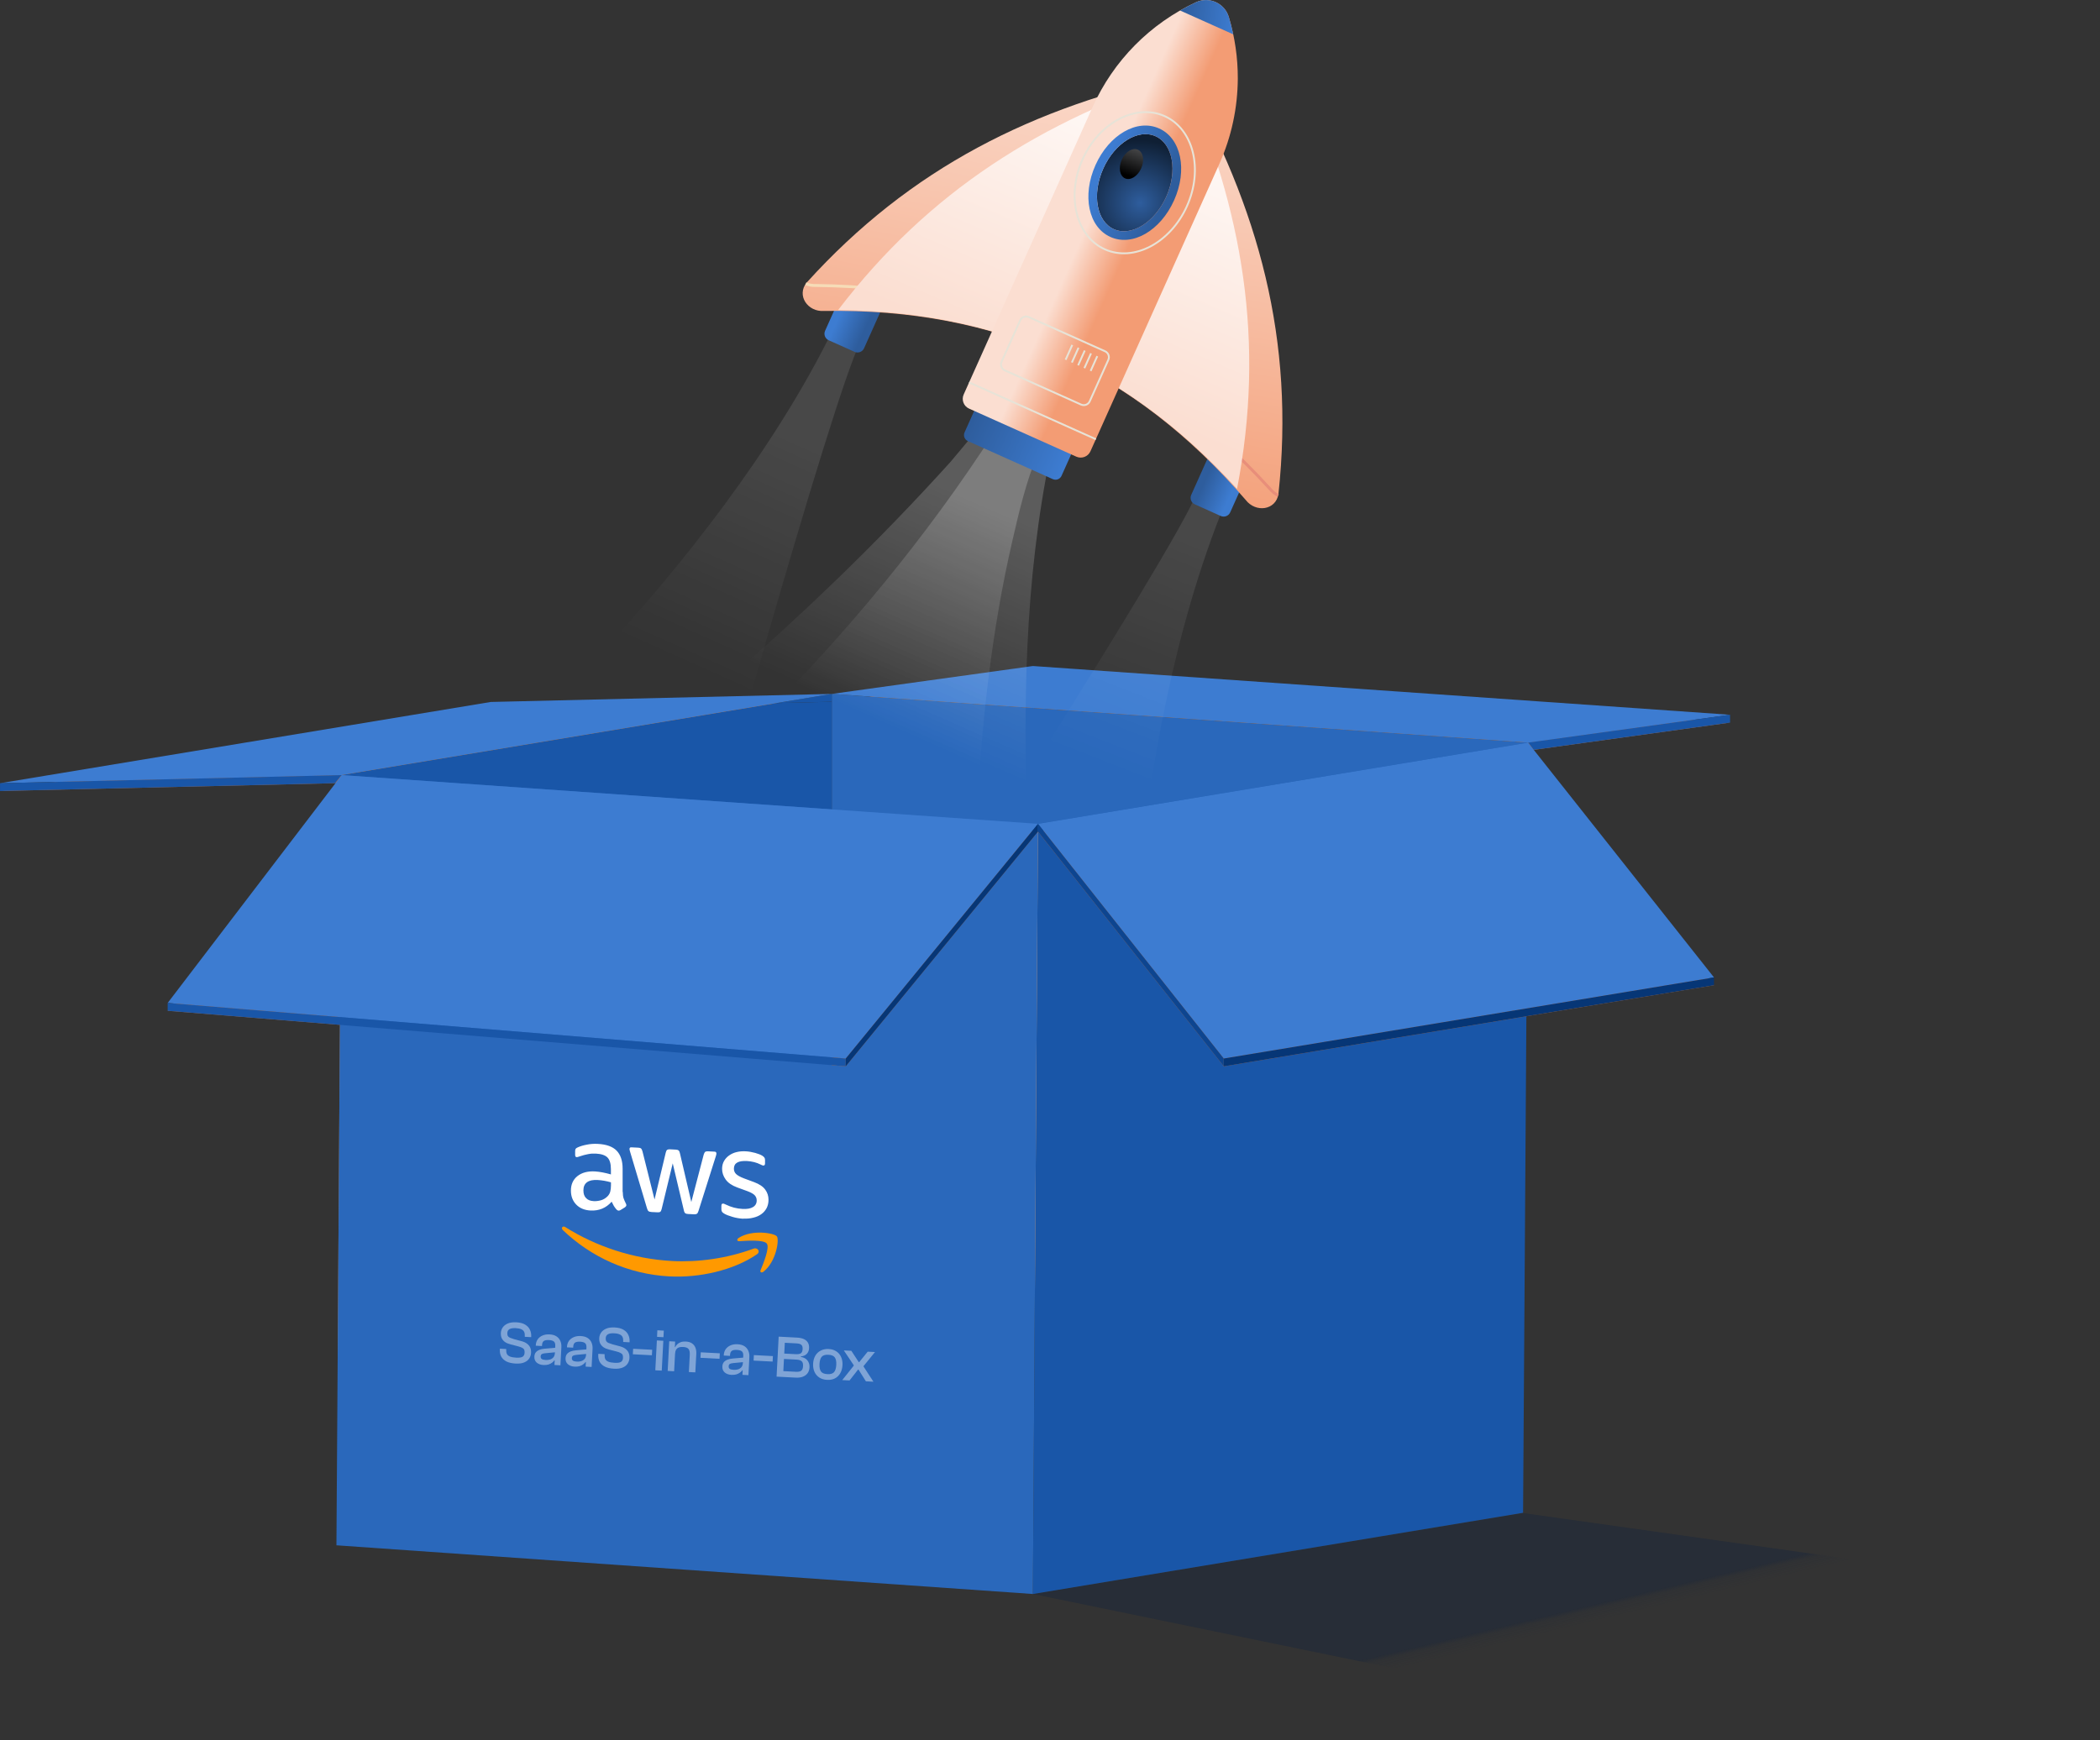
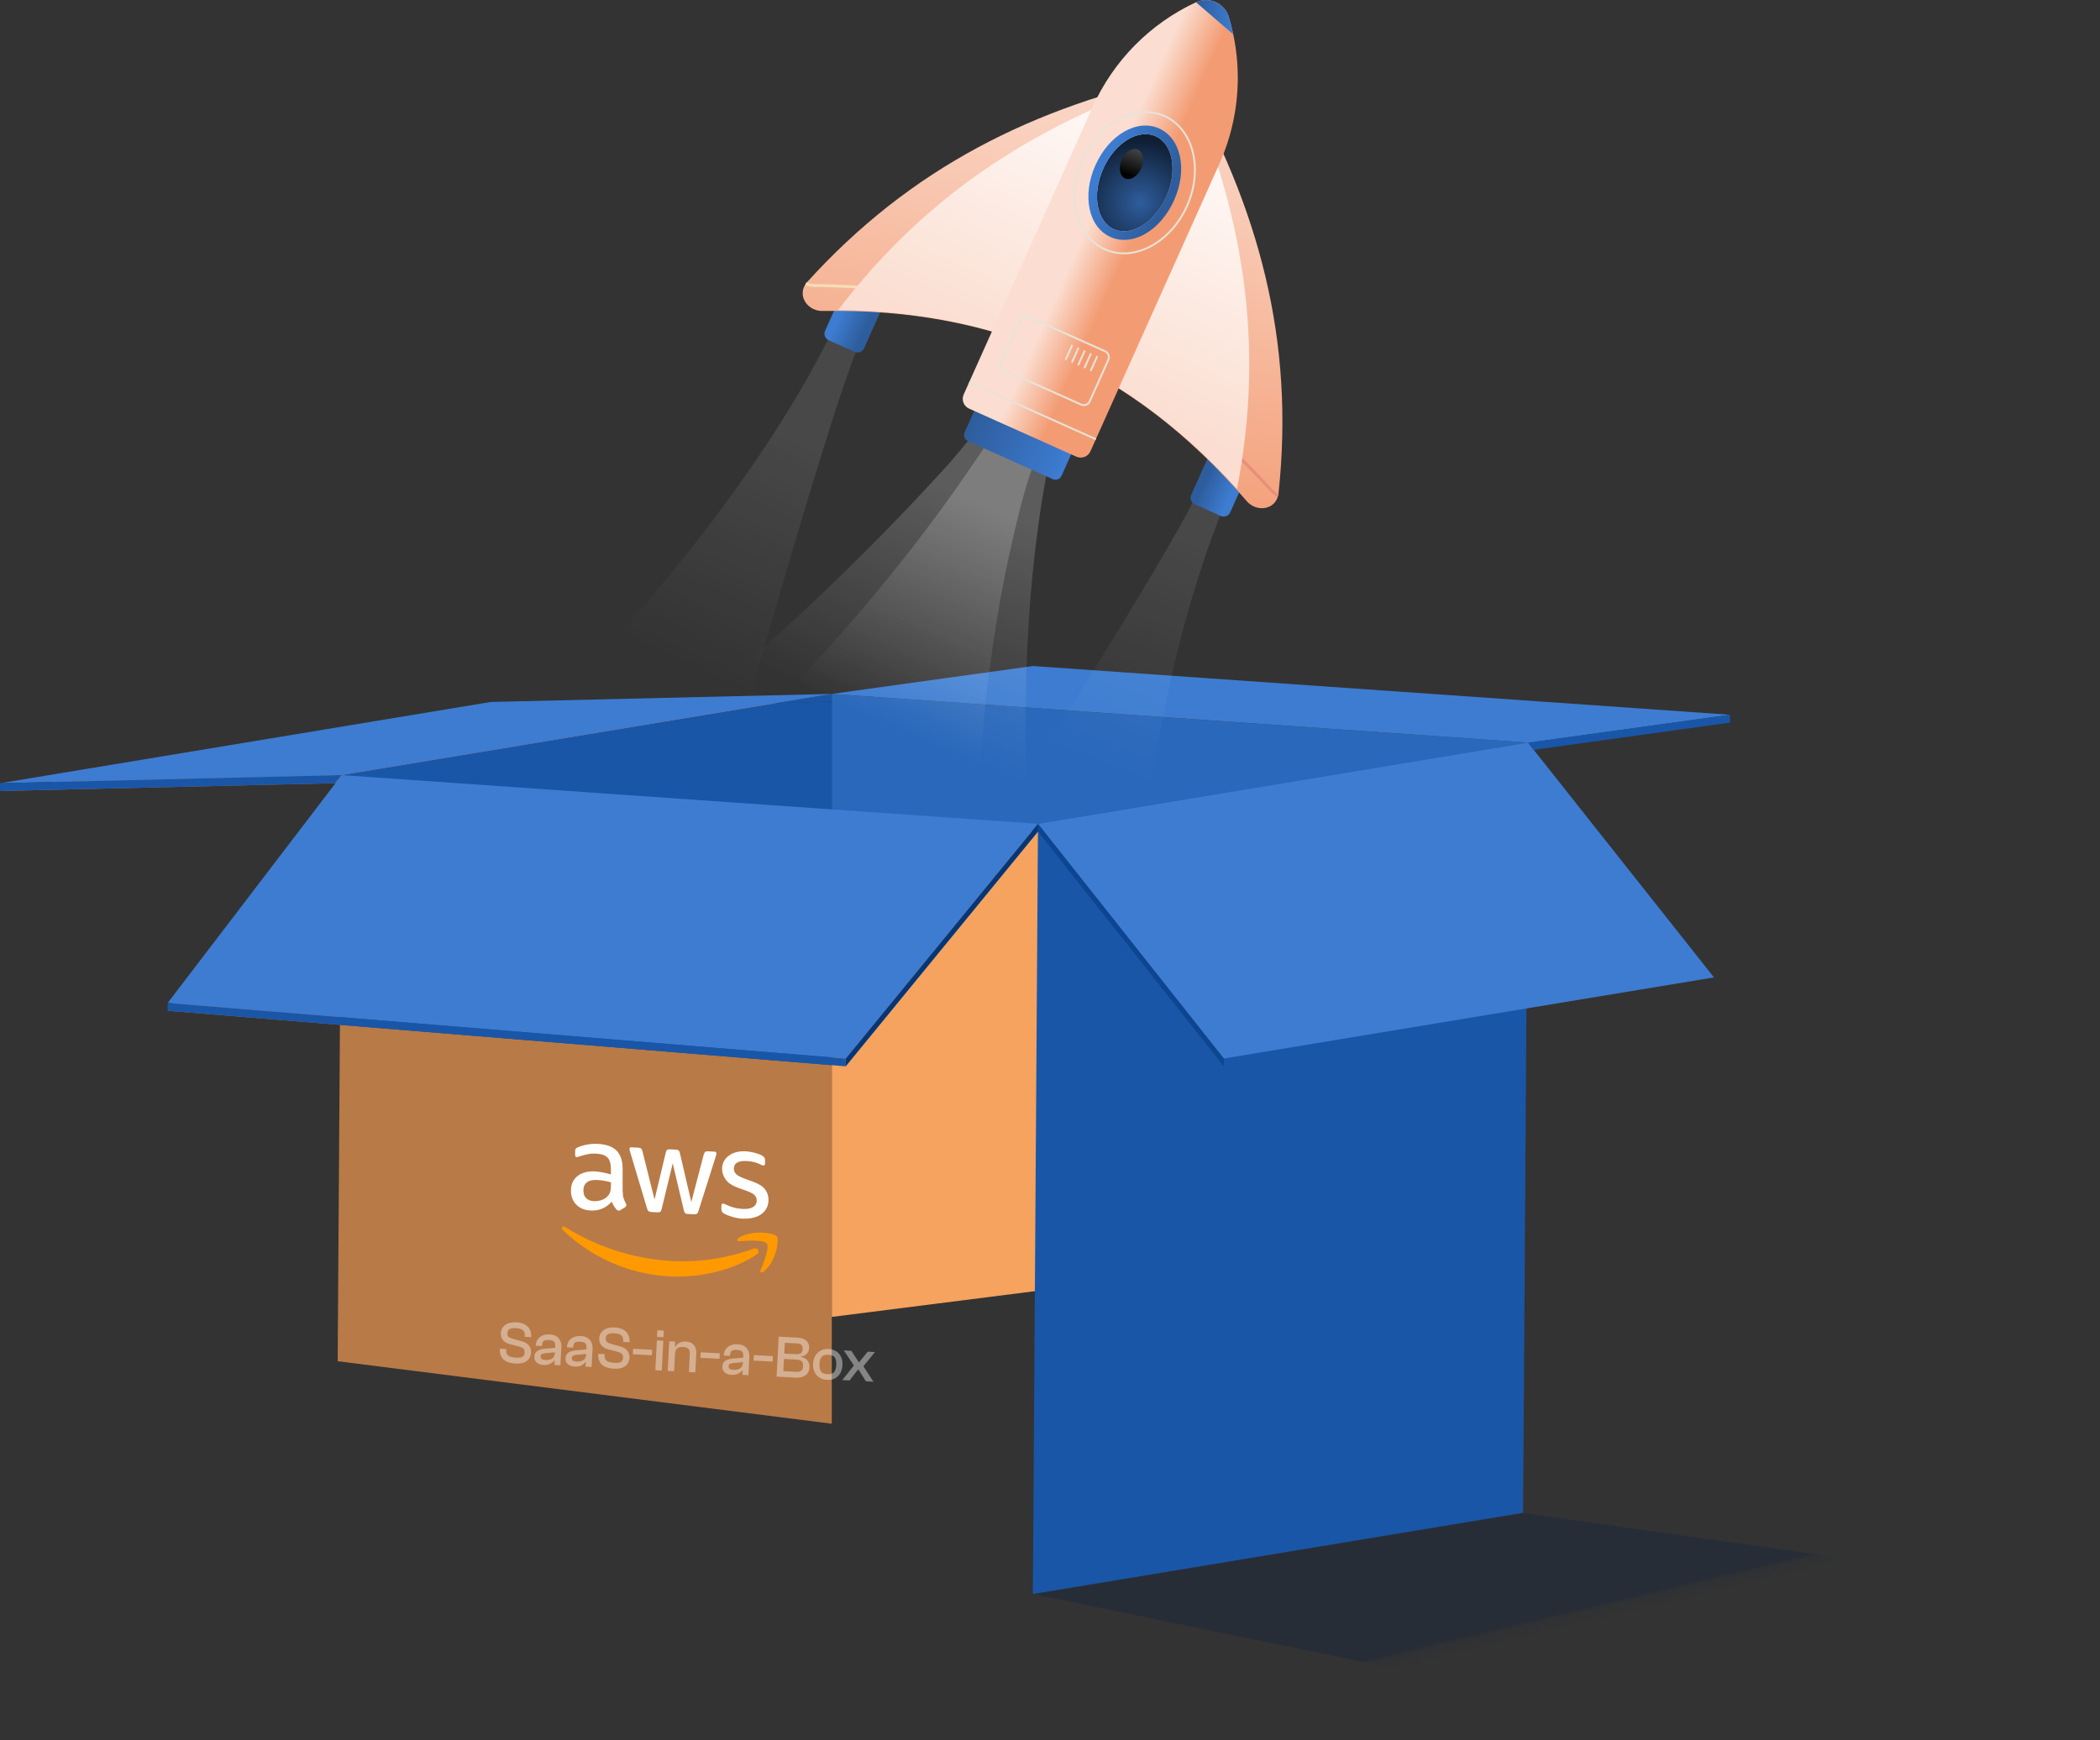
<svg xmlns="http://www.w3.org/2000/svg" width="725px" height="601px" viewBox="0 0 725 601" version="1.1">
  <rect x="0" y="0" width="725" height="601" fill="#333333" stroke="none" />
  <title>BG Roket</title>
  <defs>
    <linearGradient x1="51.241%" y1="49.985%" x2="47.434%" y2="46.604%" id="linearGradient-1">
      <stop stop-color="#13223B" stop-opacity="0" offset="0%" />
      <stop stop-color="#13223B" stop-opacity="0.089" offset="22.19%" />
      <stop stop-color="#13223B" stop-opacity="0.292" offset="72.67%" />
      <stop stop-color="#13223B" offset="99.64%" />
    </linearGradient>
    <linearGradient x1="76.786%" y1="6.086%" x2="66.345%" y2="34.92%" id="linearGradient-2">
      <stop stop-color="#FFFFFF" offset="0%" />
      <stop stop-color="#FFFFFF" stop-opacity="0" offset="100%" />
    </linearGradient>
    <linearGradient x1="72.772%" y1="5.208%" x2="62.887%" y2="35.503%" id="linearGradient-3">
      <stop stop-color="#FFFFFF" offset="0%" />
      <stop stop-color="#FFFFFF" stop-opacity="0" offset="100%" />
    </linearGradient>
    <linearGradient x1="65.364%" y1="3.229%" x2="56.466%" y2="44.159%" id="linearGradient-4">
      <stop stop-color="#FFFFFF" offset="0%" />
      <stop stop-color="#FFFFFF" stop-opacity="0" offset="100%" />
    </linearGradient>
    <linearGradient x1="63.97%" y1="13.746%" x2="50.191%" y2="57.431%" id="linearGradient-5">
      <stop stop-color="#FFFFFF" offset="0%" />
      <stop stop-color="#FFFFFF" stop-opacity="0" offset="100%" />
    </linearGradient>
    <linearGradient x1="67.025%" y1="59.867%" x2="33.058%" y2="40.128%" id="linearGradient-6">
      <stop stop-color="#3D7CD1" offset="0%" />
      <stop stop-color="#2E5D9D" offset="100%" />
    </linearGradient>
    <linearGradient x1="32.975%" y1="40.134%" x2="66.942%" y2="59.873%" id="linearGradient-7">
      <stop stop-color="#3D7CD1" offset="0%" />
      <stop stop-color="#2E5D9D" offset="100%" />
    </linearGradient>
    <linearGradient x1="89.902%" y1="65.267%" x2="10.272%" y2="34.771%" id="linearGradient-8">
      <stop stop-color="#3D7CD1" offset="0%" />
      <stop stop-color="#2E5D9D" offset="100%" />
    </linearGradient>
    <linearGradient x1="65.514%" y1="-6.363%" x2="43.324%" y2="98.843%" id="linearGradient-9">
      <stop stop-color="#FBDED1" offset="0%" />
      <stop stop-color="#F39C74" offset="100%" />
    </linearGradient>
    <linearGradient x1="52.925%" y1="43.172%" x2="47.565%" y2="55.768%" id="linearGradient-10">
      <stop stop-color="#F6DCB7" offset="0%" />
      <stop stop-color="#E88E7A" offset="100%" />
    </linearGradient>
    <linearGradient x1="83.641%" y1="-0.517%" x2="50.965%" y2="72.956%" id="linearGradient-11">
      <stop stop-color="#FFFFFF" offset="0%" />
      <stop stop-color="#FBDED1" offset="100%" />
    </linearGradient>
    <linearGradient x1="44.17%" y1="41.291%" x2="60.814%" y2="53.707%" id="linearGradient-12">
      <stop stop-color="#FBDED1" offset="0%" />
      <stop stop-color="#FBDED1" offset="29%" />
      <stop stop-color="#F39C74" offset="100%" />
    </linearGradient>
    <radialGradient cx="56.277%" cy="68.592%" fx="56.277%" fy="68.592%" r="74.392%" gradientTransform="translate(0.563,0.686),scale(1,0.777),rotate(24.148),translate(-0.563,-0.686)" id="radialGradient-13">
      <stop stop-color="#2E5D9D" offset="0%" />
      <stop stop-color="#0F1F34" offset="100%" />
    </radialGradient>
    <linearGradient x1="22.116%" y1="34.577%" x2="77.862%" y2="65.383%" id="linearGradient-14">
      <stop stop-color="#3D7CD1" offset="0%" />
      <stop stop-color="#2E5D9D" offset="100%" />
    </linearGradient>
    <linearGradient x1="39.952%" y1="85.111%" x2="70.208%" y2="-20.815%" id="linearGradient-15">
      <stop stop-color="#000000" offset="0%" />
      <stop stop-color="#58595B" offset="100%" />
    </linearGradient>
    <linearGradient x1="103.706%" y1="52.243%" x2="-0.278%" y2="43.854%" id="linearGradient-16">
      <stop stop-color="#3D7CD1" offset="0%" />
      <stop stop-color="#2E5D9D" offset="100%" />
    </linearGradient>
  </defs>
  <g id="Page-1" stroke="none" stroke-width="1" fill="none" fill-rule="evenodd">
    <g id="BG-Roket">
      <g id="BG" transform="translate(0, 145.79)">
        <polygon id="Path" fill="url(#linearGradient-1)" fill-rule="nonzero" opacity="0.4" points="724.289 404.67 597.282 454.21 356.585 404.67 525.834 376.719" />
        <polygon id="Path" fill="#2A68BB" fill-rule="nonzero" points="527.607 110.648 527.202 113.319 527.175 113.427 358.347 141.403 287.152 136.412 287.152 93.841 300.075 94.758" />
        <polygon id="Path" fill="#F5A35E" fill-rule="nonzero" points="527.175 113.427 512.877 207.499 501.573 281.797 287.152 308.99 287.152 136.412 358.347 141.403" />
        <polygon id="Path" fill="#1956A8" fill-rule="nonzero" points="287.154 96.539 287.154 222.04 117.354 208.12 117.894 124.65 117.921 124.623 117.894 124.623 117.921 121.871 268.161 96.998" />
        <polygon id="Path" fill="#B87A47" fill-rule="nonzero" points="117.919 124.623 117.893 124.649 117.893 124.623" />
        <polygon id="Path" fill="#1956A8" fill-rule="nonzero" points="287.156 93.841 287.156 96.539 268.163 96.998" />
        <polygon id="Path" fill="#B87A47" fill-rule="nonzero" points="117.357 208.12 287.157 222.04 287.157 345.869 116.575 324.287" />
        <polygon id="Path" fill="#1956A8" fill-rule="nonzero" points="358.355 138.692 527.595 110.648 525.826 376.624 356.585 404.67" />
-         <polygon id="Path" fill="#2A68BB" fill-rule="nonzero" points="358.357 138.692 356.587 404.67 116.148 387.855 117.918 121.879" />
        <path d="M215.003,265.776 C215.003,266.688 215.106,267.444 215.278,267.995 C215.484,268.545 215.725,269.164 216.069,269.817 C216.189,270.024 216.241,270.23 216.241,270.402 C216.241,270.643 216.086,270.884 215.776,271.124 L214.212,272.087 C213.988,272.225 213.764,272.294 213.575,272.277 C213.334,272.277 213.077,272.122 212.836,271.898 C212.492,271.503 212.199,271.09 211.942,270.694 C211.701,270.265 211.443,269.783 211.168,269.198 C209.242,271.382 206.817,272.38 203.893,272.242 C201.813,272.139 200.162,271.451 198.941,270.196 C197.72,268.94 197.101,267.324 197.101,265.346 C197.101,263.248 197.84,261.563 199.353,260.359 C200.867,259.155 202.879,258.605 205.424,258.743 C206.267,258.794 207.126,258.915 208.055,259.087 C208.984,259.259 209.912,259.499 210.91,259.774 L210.91,257.969 C210.91,256.094 210.514,254.753 209.74,253.945 C208.949,253.136 207.608,252.689 205.699,252.586 C204.839,252.535 203.945,252.586 203.016,252.775 C202.088,252.964 201.211,253.171 200.334,253.48 C199.938,253.635 199.646,253.721 199.474,253.756 C199.302,253.79 199.181,253.807 199.078,253.807 C198.734,253.79 198.562,253.532 198.562,253.016 L198.562,251.795 C198.562,251.4 198.614,251.107 198.734,250.935 C198.855,250.763 199.078,250.608 199.422,250.454 C200.282,250.058 201.331,249.731 202.535,249.508 C203.756,249.25 205.028,249.164 206.404,249.233 C209.345,249.388 211.512,250.161 212.887,251.572 C214.246,252.982 214.951,255.045 214.951,257.78 L214.951,265.811 L215.003,265.811 L215.003,265.776 Z M204.942,269.009 C205.768,269.044 206.593,268.94 207.488,268.7 C208.382,268.442 209.173,267.943 209.843,267.238 C210.239,266.791 210.531,266.292 210.686,265.69 C210.841,265.088 210.927,264.383 210.927,263.541 L210.927,262.509 C210.205,262.302 209.448,262.113 208.657,261.976 C207.866,261.838 207.092,261.752 206.335,261.7 C204.684,261.615 203.463,261.872 202.638,262.492 C201.813,263.111 201.417,264.039 201.417,265.277 C201.417,266.447 201.709,267.324 202.328,267.943 C202.93,268.596 203.79,268.94 204.925,268.992 L204.942,269.009 Z M224.822,272.741 C224.375,272.724 224.083,272.621 223.876,272.449 C223.67,272.294 223.498,271.933 223.36,271.451 L217.548,252.001 C217.393,251.503 217.324,251.176 217.324,251.004 C217.324,250.608 217.531,250.402 217.926,250.419 L220.351,250.54 C220.815,250.557 221.142,250.66 221.314,250.832 C221.52,250.987 221.658,251.348 221.813,251.829 L225.974,268.442 L229.843,252.242 C229.964,251.761 230.119,251.434 230.308,251.296 C230.514,251.159 230.858,251.073 231.305,251.107 L233.283,251.21 C233.747,251.228 234.074,251.331 234.28,251.503 C234.487,251.658 234.659,252.019 234.745,252.5 L238.666,269.302 L242.948,252.93 C243.102,252.449 243.274,252.122 243.446,251.984 C243.653,251.847 243.962,251.761 244.409,251.795 L246.714,251.915 C247.109,251.933 247.333,252.139 247.333,252.569 C247.333,252.689 247.316,252.81 247.281,252.964 C247.264,253.119 247.212,253.308 247.109,253.566 L241.142,272.397 C240.987,272.878 240.815,273.205 240.626,273.343 C240.437,273.48 240.11,273.566 239.68,273.549 L237.548,273.446 C237.083,273.429 236.757,273.326 236.55,273.154 C236.344,272.982 236.172,272.638 236.086,272.139 L232.251,255.957 L228.433,271.709 C228.313,272.191 228.158,272.517 227.969,272.672 C227.763,272.827 227.419,272.896 226.972,272.861 L224.839,272.758 L224.822,272.741 Z M256.653,275.08 C255.364,275.011 254.074,274.805 252.836,274.426 C251.598,274.065 250.635,273.687 249.981,273.291 C249.586,273.05 249.31,272.793 249.207,272.552 C249.104,272.328 249.052,272.07 249.052,271.847 L249.052,270.591 C249.052,270.075 249.259,269.835 249.62,269.852 C249.775,269.852 249.912,269.886 250.067,269.955 C250.222,270.007 250.445,270.127 250.686,270.23 C251.529,270.643 252.44,270.987 253.403,271.245 C254.401,271.503 255.364,271.64 256.344,271.692 C257.909,271.778 259.113,271.572 259.955,271.056 C260.798,270.557 261.245,269.783 261.245,268.768 C261.245,268.081 261.021,267.496 260.574,266.997 C260.127,266.498 259.285,266.034 258.081,265.57 L254.487,264.263 C252.681,263.592 251.34,262.681 250.531,261.529 C249.706,260.394 249.293,259.155 249.293,257.866 C249.293,256.834 249.517,255.922 249.964,255.148 C250.411,254.375 250.996,253.721 251.752,253.205 C252.492,252.672 253.334,252.294 254.332,252.053 C255.329,251.812 256.361,251.743 257.445,251.795 C257.995,251.829 258.562,251.881 259.095,251.984 C259.663,252.087 260.179,252.208 260.712,252.345 C261.211,252.5 261.675,252.638 262.122,252.81 C262.569,252.982 262.913,253.154 263.154,253.308 C263.498,253.532 263.756,253.738 263.893,253.962 C264.048,254.168 264.117,254.443 264.117,254.787 L264.117,255.957 C264.117,256.473 263.911,256.731 263.549,256.713 C263.343,256.713 263.034,256.593 262.604,256.369 C261.193,255.647 259.611,255.252 257.84,255.148 C256.43,255.08 255.312,255.234 254.538,255.664 C253.764,256.094 253.369,256.799 253.369,257.814 C253.369,258.502 253.61,259.121 254.108,259.62 C254.607,260.118 255.518,260.634 256.825,261.133 L260.351,262.44 C262.139,263.111 263.429,263.97 264.186,265.02 C264.96,266.069 265.321,267.255 265.321,268.545 C265.321,269.611 265.097,270.557 264.684,271.382 C264.237,272.208 263.653,272.913 262.879,273.463 C262.105,274.048 261.193,274.443 260.127,274.701 C259.009,274.994 257.84,275.097 256.585,275.028 L256.653,275.08 Z" id="Shape" fill="#FFFFFF" fill-rule="nonzero" />
        <path d="M261.332,287.358 C253.18,292.947 241.349,295.527 231.168,294.994 C216.895,294.254 204.049,288.304 194.332,279.018 C193.559,278.278 194.264,277.384 195.175,277.969 C205.682,284.607 218.632,288.975 232.028,289.68 C241.074,290.161 250.996,288.786 260.145,285.415 C261.504,284.865 262.673,286.447 261.332,287.358 Z" id="Path" fill="#FF9900" />
        <path d="M264.734,283.661 C263.702,282.268 257.855,282.664 255.207,282.835 C254.416,282.887 254.296,282.199 255.001,281.718 C259.661,278.691 267.314,280.032 268.208,281.167 C269.102,282.337 267.967,289.921 263.599,293.36 C262.928,293.893 262.292,293.566 262.585,292.844 C263.582,290.437 265.783,285.037 264.734,283.661 Z" id="Path" fill="#FF9900" />
        <polygon id="Path" fill="#FFFFFF" fill-rule="nonzero" opacity="0.4" points="293.295 330.927 290.781 330.795 294.739 325.836 294.748 325.672 291.317 320.553 293.914 320.689 296.478 324.605 296.622 324.613 299.561 320.985 302.075 321.117 298.143 325.953 298.134 326.118 301.538 331.359 298.941 331.223 296.385 327.163 296.241 327.155" />
        <path d="M285.549,330.728 C284.505,330.673 283.61,330.406 282.864,329.926 C282.118,329.432 281.56,328.776 281.19,327.957 C280.82,327.125 280.663,326.18 280.718,325.122 C280.774,324.064 281.029,323.148 281.482,322.373 C281.936,321.597 282.56,321.01 283.352,320.611 C284.145,320.198 285.064,320.019 286.108,320.073 C287.152,320.128 288.033,320.401 288.751,320.894 C289.484,321.373 290.028,322.021 290.385,322.839 C290.756,323.658 290.913,324.596 290.858,325.654 C290.802,326.712 290.547,327.635 290.092,328.424 C289.652,329.2 289.042,329.795 288.263,330.209 C287.498,330.609 286.594,330.782 285.549,330.728 Z M285.653,328.749 C286.725,328.805 287.488,328.577 287.942,328.063 C288.396,327.536 288.654,326.695 288.714,325.541 C288.775,324.387 288.606,323.531 288.208,322.973 C287.811,322.415 287.076,322.108 286.004,322.052 C284.919,321.995 284.149,322.223 283.695,322.737 C283.241,323.25 282.984,324.084 282.923,325.238 C282.863,326.392 283.031,327.255 283.428,327.827 C283.826,328.385 284.568,328.692 285.653,328.749 Z" id="Shape" fill="#FFFFFF" fill-rule="nonzero" opacity="0.4" />
        <path d="M274.698,329.952 L268.104,329.607 L268.827,315.799 L275.195,316.133 C276.088,316.18 276.851,316.344 277.484,316.625 C278.116,316.906 278.591,317.31 278.908,317.836 C279.225,318.362 279.363,319.017 279.322,319.8 C279.28,320.597 279.019,321.245 278.538,321.743 C278.071,322.242 277.387,322.537 276.487,322.627 L276.479,322.792 C277.53,322.971 278.3,323.391 278.789,324.05 C279.292,324.71 279.519,325.493 279.472,326.4 C279.431,327.183 279.217,327.847 278.83,328.392 C278.443,328.936 277.898,329.348 277.195,329.628 C276.506,329.895 275.674,330.003 274.698,329.952 Z M270.655,323.5 L270.435,327.704 L274.742,327.929 C275.58,327.973 276.192,327.861 276.578,327.592 C276.978,327.323 277.199,326.784 277.242,325.973 C277.285,325.149 277.122,324.582 276.752,324.274 C276.383,323.951 275.787,323.769 274.962,323.725 L270.655,323.5 Z M270.948,317.915 L270.753,321.645 L274.689,321.851 C275.513,321.894 276.111,321.795 276.482,321.553 C276.853,321.296 277.057,320.818 277.094,320.117 C277.131,319.403 276.985,318.906 276.655,318.627 C276.34,318.335 275.77,318.168 274.946,318.124 L270.948,317.915 Z" id="Shape" fill="#FFFFFF" fill-rule="nonzero" opacity="0.4" />
        <polygon id="Path" fill="#FFFFFF" fill-rule="nonzero" opacity="0.4" points="266.738 324.41 260.164 324.066 260.264 322.17 266.838 322.514" />
        <path d="M258.384,329.097 L256.323,328.989 L256.429,326.97 L256.396,326.41 L256.602,322.474 C256.643,321.705 256.484,321.173 256.128,320.879 C255.785,320.585 255.208,320.417 254.398,320.375 C253.587,320.332 252.996,320.446 252.623,320.716 C252.265,320.986 252.068,321.458 252.033,322.131 L252.016,322.44 L249.873,322.328 L249.884,322.122 C249.924,321.352 250.145,320.682 250.547,320.111 C250.963,319.54 251.516,319.108 252.207,318.813 C252.911,318.506 253.717,318.376 254.624,318.423 C255.586,318.474 256.373,318.694 256.986,319.084 C257.6,319.475 258.048,319.994 258.331,320.643 C258.628,321.278 258.754,322.022 258.71,322.874 L258.384,329.097 Z M252.499,328.996 C251.579,328.947 250.815,328.673 250.207,328.173 C249.614,327.66 249.341,326.963 249.387,326.084 C249.417,325.507 249.573,325.033 249.854,324.662 C250.149,324.292 250.557,323.996 251.079,323.776 C251.6,323.555 252.227,323.416 252.96,323.358 L256.78,323.02 L256.698,324.587 L253.209,324.92 C252.614,324.972 252.195,325.074 251.953,325.227 C251.711,325.379 251.58,325.648 251.56,326.033 C251.539,326.431 251.661,326.727 251.926,326.92 C252.205,327.113 252.668,327.227 253.314,327.261 C253.808,327.287 254.286,327.236 254.747,327.109 C255.223,326.968 255.622,326.721 255.944,326.366 C256.266,325.997 256.445,325.469 256.481,324.782 L256.633,327.414 L256.304,327.376 C256.095,327.682 255.812,327.964 255.454,328.22 C255.11,328.478 254.692,328.683 254.202,328.837 C253.713,328.976 253.145,329.029 252.499,328.996 Z" id="Shape" fill="#FFFFFF" fill-rule="nonzero" opacity="0.4" />
        <polygon id="Path" fill="#FFFFFF" fill-rule="nonzero" opacity="0.4" points="248.404 323.449 241.83 323.105 241.93 321.209 248.504 321.553" />
        <path d="M240.05,328.136 L237.824,328.02 L238.136,322.064 C238.184,321.157 238.046,320.496 237.723,320.079 C237.402,319.649 236.767,319.409 235.819,319.36 C235.214,319.328 234.715,319.391 234.321,319.55 C233.928,319.694 233.625,319.954 233.412,320.329 C233.2,320.69 233.078,321.193 233.044,321.839 L232.652,321.818 L232.593,319.397 L233.088,319.423 C233.258,319.06 233.503,318.728 233.822,318.428 C234.141,318.128 234.539,317.887 235.017,317.706 C235.508,317.525 236.084,317.452 236.743,317.486 C237.636,317.533 238.356,317.743 238.901,318.116 C239.446,318.489 239.84,318.985 240.083,319.604 C240.327,320.223 240.428,320.924 240.387,321.707 L240.05,328.136 Z M232.734,327.753 L230.508,327.636 L231.045,317.394 L233.085,317.501 L232.924,320.572 L233.104,320.684 L232.734,327.753 Z" id="Shape" fill="#FFFFFF" fill-rule="nonzero" opacity="0.4" />
        <path d="M229.049,315.988 L226.844,315.872 L226.942,313.604 L229.168,313.721 L229.049,315.988 Z M228.465,327.529 L226.239,327.413 L226.779,317.109 L229.005,317.225 L228.465,327.529 Z" id="Shape" fill="#FFFFFF" fill-rule="nonzero" opacity="0.4" />
        <polygon id="Path" fill="#FFFFFF" fill-rule="nonzero" opacity="0.4" points="225.06 322.226 218.486 321.881 218.585 319.986 225.159 320.33" />
        <path d="M212.014,326.874 C210.695,326.805 209.626,326.563 208.808,326.148 C207.99,325.719 207.392,325.157 207.016,324.463 C206.653,323.755 206.495,322.961 206.541,322.082 L206.559,321.732 L208.744,321.846 L208.732,322.073 C208.702,322.636 208.774,323.115 208.946,323.51 C209.132,323.905 209.481,324.213 209.993,324.433 C210.505,324.652 211.248,324.788 212.224,324.839 C213.241,324.892 213.963,324.785 214.39,324.519 C214.818,324.238 215.048,323.782 215.082,323.15 C215.104,322.724 215.06,322.377 214.95,322.109 C214.84,321.842 214.604,321.616 214.242,321.432 C213.894,321.234 213.366,321.048 212.659,320.874 L210.335,320.276 C209.546,320.084 208.892,319.815 208.372,319.471 C207.854,319.113 207.464,318.673 207.202,318.149 C206.954,317.626 206.848,317.008 206.886,316.293 C206.922,315.606 207.134,314.977 207.522,314.405 C207.925,313.82 208.513,313.362 209.289,313.03 C210.077,312.7 211.062,312.565 212.244,312.627 C213.508,312.693 214.52,312.96 215.281,313.427 C216.056,313.895 216.603,314.488 216.924,315.208 C217.259,315.914 217.404,316.679 217.361,317.504 L217.348,317.751 L215.143,317.635 L215.155,317.409 C215.185,316.832 215.114,316.353 214.941,315.972 C214.783,315.578 214.468,315.272 213.997,315.054 C213.541,314.824 212.908,314.687 212.097,314.645 C211.08,314.591 210.337,314.704 209.868,314.982 C209.399,315.261 209.148,315.702 209.117,316.307 C209.095,316.719 209.147,317.052 209.271,317.307 C209.409,317.562 209.653,317.775 210.002,317.945 C210.366,318.101 210.853,318.272 211.463,318.455 L213.787,319.073 C214.657,319.284 215.351,319.582 215.868,319.967 C216.399,320.353 216.781,320.814 217.015,321.35 C217.249,321.872 217.348,322.483 217.312,323.184 C217.274,323.898 217.061,324.548 216.672,325.134 C216.283,325.72 215.702,326.172 214.927,326.489 C214.167,326.807 213.196,326.936 212.014,326.874 Z" id="Path" fill="#FFFFFF" fill-rule="nonzero" opacity="0.4" />
        <path d="M204.248,326.26 L202.187,326.152 L202.293,324.133 L202.26,323.573 L202.466,319.637 C202.507,318.867 202.349,318.336 201.992,318.041 C201.649,317.748 201.073,317.58 200.262,317.537 C199.451,317.495 198.86,317.609 198.488,317.878 C198.129,318.149 197.932,318.621 197.897,319.294 L197.881,319.603 L195.737,319.491 L195.748,319.285 C195.789,318.515 196.01,317.845 196.412,317.274 C196.827,316.703 197.38,316.27 198.071,315.976 C198.776,315.669 199.582,315.539 200.488,315.586 C201.45,315.637 202.237,315.857 202.851,316.247 C203.464,316.638 203.912,317.157 204.195,317.805 C204.492,318.441 204.619,319.185 204.574,320.036 L204.248,326.26 Z M198.364,326.158 C197.443,326.11 196.679,325.836 196.072,325.336 C195.479,324.822 195.205,324.126 195.251,323.247 C195.282,322.67 195.437,322.196 195.718,321.825 C196.013,321.455 196.421,321.159 196.943,320.938 C197.464,320.718 198.091,320.578 198.824,320.52 L202.644,320.183 L202.562,321.75 L199.073,322.083 C198.478,322.135 198.06,322.237 197.817,322.389 C197.575,322.542 197.444,322.811 197.424,323.195 C197.403,323.594 197.525,323.89 197.791,324.083 C198.07,324.276 198.532,324.39 199.178,324.424 C199.672,324.45 200.15,324.399 200.612,324.272 C201.087,324.131 201.486,323.884 201.808,323.528 C202.13,323.16 202.309,322.632 202.345,321.945 L202.497,324.577 L202.168,324.539 C201.959,324.845 201.676,325.127 201.318,325.383 C200.974,325.641 200.557,325.846 200.067,326 C199.577,326.139 199.009,326.192 198.364,326.158 Z" id="Shape" fill="#FFFFFF" fill-rule="nonzero" opacity="0.4" />
        <path d="M193.48,325.696 L191.419,325.588 L191.525,323.568 L191.493,323.009 L191.699,319.072 C191.739,318.303 191.581,317.771 191.225,317.477 C190.882,317.184 190.305,317.016 189.494,316.973 C188.684,316.931 188.092,317.044 187.72,317.314 C187.362,317.585 187.165,318.056 187.129,318.73 L187.113,319.039 L184.97,318.926 L184.981,318.72 C185.021,317.951 185.242,317.281 185.644,316.709 C186.06,316.139 186.613,315.706 187.303,315.412 C188.008,315.104 188.814,314.974 189.721,315.022 C190.682,315.072 191.47,315.293 192.083,315.683 C192.696,316.073 193.144,316.593 193.427,317.241 C193.725,317.877 193.851,318.62 193.806,319.472 L193.48,325.696 Z M187.596,325.594 C186.676,325.546 185.912,325.272 185.304,324.771 C184.711,324.258 184.438,323.562 184.484,322.683 C184.514,322.106 184.67,321.632 184.951,321.261 C185.246,320.89 185.654,320.595 186.175,320.374 C186.696,320.153 187.324,320.014 188.057,319.956 L191.877,319.619 L191.795,321.185 L188.306,321.519 C187.711,321.57 187.292,321.673 187.05,321.825 C186.808,321.978 186.676,322.246 186.656,322.631 C186.635,323.03 186.758,323.325 187.023,323.518 C187.302,323.712 187.765,323.826 188.41,323.86 C188.905,323.886 189.383,323.835 189.844,323.707 C190.32,323.567 190.719,323.319 191.04,322.964 C191.363,322.595 191.542,322.067 191.578,321.381 L191.729,324.013 L191.401,323.975 C191.192,324.281 190.908,324.562 190.55,324.819 C190.206,325.077 189.789,325.282 189.299,325.435 C188.809,325.575 188.242,325.628 187.596,325.594 Z" id="Shape" fill="#FFFFFF" fill-rule="nonzero" opacity="0.4" />
        <path d="M178.043,325.093 C176.724,325.024 175.656,324.782 174.837,324.367 C174.019,323.939 173.422,323.377 173.045,322.682 C172.682,321.975 172.524,321.181 172.57,320.302 L172.589,319.951 L174.773,320.066 L174.761,320.293 C174.732,320.856 174.803,321.335 174.975,321.73 C175.161,322.125 175.51,322.433 176.022,322.652 C176.534,322.872 177.278,323.008 178.253,323.059 C179.27,323.112 179.992,323.005 180.419,322.738 C180.847,322.458 181.078,322.001 181.111,321.369 C181.133,320.943 181.089,320.597 180.979,320.329 C180.869,320.062 180.633,319.836 180.271,319.651 C179.923,319.454 179.396,319.268 178.688,319.093 L176.364,318.496 C175.575,318.303 174.921,318.035 174.402,317.691 C173.883,317.333 173.493,316.892 173.231,316.369 C172.983,315.846 172.878,315.227 172.915,314.513 C172.951,313.826 173.163,313.197 173.551,312.625 C173.954,312.04 174.543,311.581 175.318,311.25 C176.107,310.919 177.092,310.785 178.273,310.847 C179.537,310.913 180.55,311.18 181.31,311.647 C182.085,312.114 182.632,312.708 182.953,313.427 C183.288,314.134 183.434,314.899 183.391,315.723 L183.378,315.971 L181.173,315.855 L181.184,315.628 C181.215,315.051 181.143,314.572 180.97,314.191 C180.812,313.797 180.497,313.491 180.027,313.274 C179.57,313.043 178.937,312.907 178.126,312.864 C177.11,312.811 176.367,312.924 175.897,313.202 C175.428,313.481 175.178,313.922 175.146,314.527 C175.124,314.939 175.176,315.272 175.3,315.527 C175.438,315.782 175.682,315.994 176.031,316.164 C176.395,316.321 176.882,316.491 177.493,316.675 L179.816,317.292 C180.687,317.503 181.38,317.802 181.898,318.187 C182.428,318.573 182.811,319.034 183.044,319.569 C183.279,320.091 183.378,320.703 183.341,321.403 C183.303,322.118 183.09,322.768 182.701,323.354 C182.312,323.94 181.731,324.391 180.956,324.709 C180.196,325.027 179.225,325.155 178.043,325.093 Z" id="Path" fill="#FFFFFF" fill-rule="nonzero" opacity="0.4" />
        <polygon id="Path" fill="#B67148" fill-rule="nonzero" points="57.898 203.264 117.896 124.65 117.357 208.12" />
        <polygon id="Path" fill="#B67148" fill-rule="nonzero" points="169.422 99.318 268.161 96.998 117.921 121.871 117.894 124.623 0 127.375" />
-         <polygon id="Path" fill="#B67148" fill-rule="nonzero" points="527.58 113.427 591.734 194.442 512.877 207.499 422.501 222.445 358.347 141.403 291.981 222.445 287.152 222.04 287.152 136.412 358.347 141.403 527.175 113.427 527.607 113.346 527.202 113.319 527.607 110.648 300.075 94.758 356.594 86.908 597.291 103.742" />
        <polygon id="Path" fill="#3D7CD1" fill-rule="nonzero" points="591.73 191.744 422.497 219.747 358.352 138.705 291.986 219.747 57.885 200.569 117.924 121.925 0.012 124.677 169.433 96.62 287.157 93.841 117.924 121.871 358.352 138.705 527.612 110.648 287.157 93.841 356.588 84.21 597.285 101.044 527.585 110.729" />
        <polygon id="Path" fill="#1956A8" fill-rule="nonzero" points="0.012 124.677 0.012 127.375 115.658 124.677 117.924 121.871" />
        <polygon id="Path" fill="#1956A8" fill-rule="nonzero" points="57.882 200.569 57.882 203.266 291.983 222.445 291.983 219.747" />
-         <polygon id="Path" fill="#063676" fill-rule="nonzero" points="422.496 219.747 422.496 222.445 591.729 194.442 591.729 191.744" />
        <polygon id="Path" fill="#1956A8" fill-rule="nonzero" points="597.293 103.742 597.283 101.044 527.609 110.648 529.506 113.16" />
        <polygon id="Path" fill="#063676" fill-rule="nonzero" points="358.35 141.403 358.35 138.705 291.984 219.747 291.984 222.445" />
        <polygon id="Path" fill="#0D4590" fill-rule="nonzero" points="358.35 138.705 358.35 141.403 422.495 222.445 422.495 219.747" />
        <path d="M360.799,274.622 C361.151,274.428 361.495,274.187 361.812,273.914 C363.77,272.206 364.227,269.386 364.491,266.795 C366.67,246.51 361.928,227.566 359.783,207.411 C357.584,186.608 355.932,165.725 354.997,144.827 C352.999,100.242 353.611,54.701 362.717,10.849 L340.132,0.004 C339.598,-0.257 328.958,12.828 328.249,13.604 C304.073,40.396 278.029,65.553 250.787,89.204 C231.154,106.248 210.8,122.501 189.738,137.741 C178.281,146.028 166.672,154.341 154.61,161.747 C145.535,167.321 137.919,172.197 145.244,183.474 C160.167,206.479 182.506,223.823 206.348,237.374 C251.264,262.892 302.989,276.278 354.634,275.759 C356.724,275.738 358.988,275.633 360.766,274.648 L360.799,274.622 Z" id="Path" fill-opacity="0.2" fill="url(#linearGradient-2)" fill-rule="nonzero" style="mix-blend-mode: screen;" />
      </g>
      <g id="Fire" transform="translate(160, 113)" fill-opacity="0.2" fill-rule="nonzero">
        <path d="M7.993,222.344 C7.289,221.063 6.971,219.667 7.373,218.241 C7.799,216.744 8.958,215.577 10.103,214.528 C24.098,201.564 40.986,191.213 55.648,178.751 C71.442,165.341 86.732,151.317 101.371,136.66 C132.077,105.929 160.026,72.334 183.546,35.77 L198.226,43.792 C194.214,53.458 191.753,63.958 189.425,74.117 C182.42,104.622 178.965,135.943 177.299,167.145 C176.036,190.839 175.882,214.597 176.613,238.317 C177.038,252.205 177.433,266.208 178.789,280.047 C179.832,290.777 178.136,299.092 164.878,298.18 C137.784,296.327 111.999,286.036 87.572,274.186 C60.656,261.13 34.59,245.93 11.769,226.603 C10.354,225.397 8.866,223.944 7.993,222.344 Z" id="Path" fill="url(#linearGradient-3)" style="mix-blend-mode: screen;" />
        <g id="Group" opacity="0.5" transform="translate(149, 56)" fill="url(#linearGradient-4)">
          <path d="M104.361,0.874 C95.992,22.144 0.236,170.351 0.236,170.351 L79.979,206.099 C79.979,206.099 78.354,92.016 113.804,5.111 L104.361,0.874 Z" id="Path" style="mix-blend-mode: screen;" />
        </g>
        <g id="Group" opacity="0.5" fill="url(#linearGradient-5)">
          <path d="M137.167,4.791 C126.851,25.177 79.909,195.276 79.909,195.276 L0.166,159.529 C0.166,159.529 86.43,84.836 127.724,0.554 L137.167,4.791 Z" id="Path" style="mix-blend-mode: screen;" />
        </g>
      </g>
      <g id="Roket" transform="translate(277.113, 0.014)">
        <path d="M156.044,152.05 L147.095,148.038 C145.85,147.48 144.389,148.036 143.83,149.281 L134.142,170.892 C133.584,172.136 134.141,173.598 135.386,174.156 L144.335,178.168 C145.58,178.727 147.041,178.17 147.599,176.925 L157.288,155.315 C157.846,154.07 157.289,152.608 156.044,152.05 Z" id="Path" fill="url(#linearGradient-6)" fill-rule="nonzero" />
        <path d="M8.982,117.484 L17.931,121.496 C19.176,122.054 20.637,121.497 21.195,120.252 L30.884,98.642 C31.442,97.397 30.885,95.936 29.64,95.378 L20.691,91.365 C19.446,90.807 17.985,91.364 17.426,92.609 L7.738,114.219 C7.18,115.464 7.737,116.926 8.982,117.484 Z" id="Path" fill="url(#linearGradient-7)" fill-rule="nonzero" />
        <path d="M96.385,143.086 L67.067,129.942 C65.919,129.427 64.571,129.941 64.057,131.089 L55.893,149.297 C55.378,150.445 55.892,151.793 57.04,152.308 L86.357,165.452 C87.505,165.966 88.853,165.453 89.368,164.305 L97.531,146.096 C98.046,144.948 97.533,143.6 96.385,143.086 Z" id="Path" fill="url(#linearGradient-8)" fill-rule="nonzero" />
        <path d="M131.402,25.724 C79.597,36.821 37.192,57.98 1.383,97.568 C-2.206,101.95 1.687,107.773 7.373,107.366 C66.974,106.412 113.996,127.483 152.953,172.635 C156.428,177.154 163.376,176.189 164.255,170.59 C169.964,117.666 157.571,71.811 131.402,25.724 Z" id="Path" fill="url(#linearGradient-9)" fill-rule="nonzero" />
        <path d="M1.08,97.963 C2.128,98.407 3.339,98.618 4.597,98.567 C67.979,99.322 118.601,122.006 161.358,168.841 C162.175,169.823 163.125,170.568 164.15,171.069" id="Path" stroke="url(#linearGradient-10)" />
        <path d="M131.402,25.724 C82.595,41.579 43.557,65.976 12.226,107.064 C68.093,107.595 112.363,127.428 149.957,168.817 C159.759,118.209 152.03,72.728 131.402,25.724 Z" id="Path" fill="url(#linearGradient-11)" fill-rule="nonzero" style="mix-blend-mode: multiply;" />
        <path d="M143.853,56.574 L99.344,155.838 C98.516,157.688 96.34,158.519 94.476,157.689 L57.435,141.087 C55.585,140.259 54.754,138.083 55.584,136.219 L100.093,36.955 C107.29,20.89 120.011,8.095 135.79,0.766 C140.317,-1.337 145.681,1.063 147.125,5.85 C149.211,12.775 150.24,19.925 150.225,27.079 C150.173,37.15 148.068,47.188 143.853,56.574 Z" id="Path" fill="url(#linearGradient-12)" fill-rule="nonzero" />
        <path d="M125.511,67.951 C121.541,76.801 113.461,81.814 107.447,79.123 C101.447,76.435 99.8,67.076 103.771,58.211 C107.74,49.36 115.821,44.348 121.835,47.038 C127.834,49.726 129.481,59.085 125.511,67.951 Z" id="Path" fill="url(#radialGradient-13)" fill-rule="nonzero" />
        <path d="M132.668,71.169 C138.363,58.467 134.912,44.552 124.96,40.09 C115.008,35.628 102.323,42.309 96.628,55.012 C90.933,67.715 94.384,81.629 104.336,86.091 C114.288,90.553 126.973,83.872 132.668,71.169 Z" id="Path" stroke="#E7E3D7" stroke-width="0.64" />
        <path d="M121.834,47.038 C127.834,49.726 129.481,59.085 125.51,67.951 C121.541,76.801 113.46,81.814 107.446,79.123 C101.432,76.433 99.799,67.076 103.77,58.211 C107.739,49.36 115.82,44.348 121.834,47.038 Z M123.051,44.343 C115.442,40.931 105.802,46.494 101.09,56.996 C96.378,67.498 98.65,78.411 106.259,81.822 C113.867,85.234 123.508,79.671 128.22,69.169 C132.932,58.667 130.659,47.754 123.051,44.343 Z" id="Shape" fill="url(#linearGradient-14)" fill-rule="nonzero" />
        <path d="M116.869,58.134 C115.647,60.873 113.144,62.409 111.295,61.581 C109.445,60.754 108.928,57.857 110.163,55.134 C111.385,52.395 113.888,50.859 115.737,51.687 C117.587,52.514 118.104,55.411 116.869,58.134 Z" id="Path" fill="url(#linearGradient-15)" fill-rule="nonzero" style="mix-blend-mode: screen;" />
-         <path d="M148.643,11.839 C148.223,9.834 147.713,7.832 147.126,5.85 C145.682,1.063 140.332,-1.335 135.791,0.766 C133.908,1.633 132.088,2.598 130.292,3.611 L148.643,11.839 Z" id="Path" fill="url(#linearGradient-16)" fill-rule="nonzero" />
+         <path d="M148.643,11.839 C148.223,9.834 147.713,7.832 147.126,5.85 C145.682,1.063 140.332,-1.335 135.791,0.766 L148.643,11.839 Z" id="Path" fill="url(#linearGradient-16)" fill-rule="nonzero" />
        <line x1="101.223" y1="151.661" x2="57.463" y2="132.041" id="Path" stroke="#E7E3D7" stroke-width="0.64" />
        <path d="M104.388,121.288 L78.054,109.482 C76.921,108.974 75.59,109.481 75.082,110.614 L68.668,124.922 C68.16,126.055 68.667,127.385 69.8,127.893 L96.134,139.7 C97.267,140.208 98.598,139.701 99.106,138.568 L105.52,124.26 C106.028,123.127 105.521,121.796 104.388,121.288 Z" id="Path" stroke="#E7E3D7" stroke-width="0.64" />
        <line x1="101.711" y1="122.965" x2="99.415" y2="128.089" id="Path" stroke="#E7E3D7" stroke-width="0.64" />
        <line x1="99.549" y1="122.009" x2="97.256" y2="127.119" id="Path" stroke="#E7E3D7" stroke-width="0.64" />
        <line x1="97.39" y1="121.038" x2="95.097" y2="126.148" id="Path" stroke="#E7E3D7" stroke-width="0.64" />
        <line x1="95.23" y1="120.068" x2="92.936" y2="125.177" id="Path" stroke="#E7E3D7" stroke-width="0.64" />
        <line x1="93.071" y1="119.097" x2="90.775" y2="124.221" id="Path" stroke="#E7E3D7" stroke-width="0.64" />
      </g>
    </g>
  </g>
</svg>